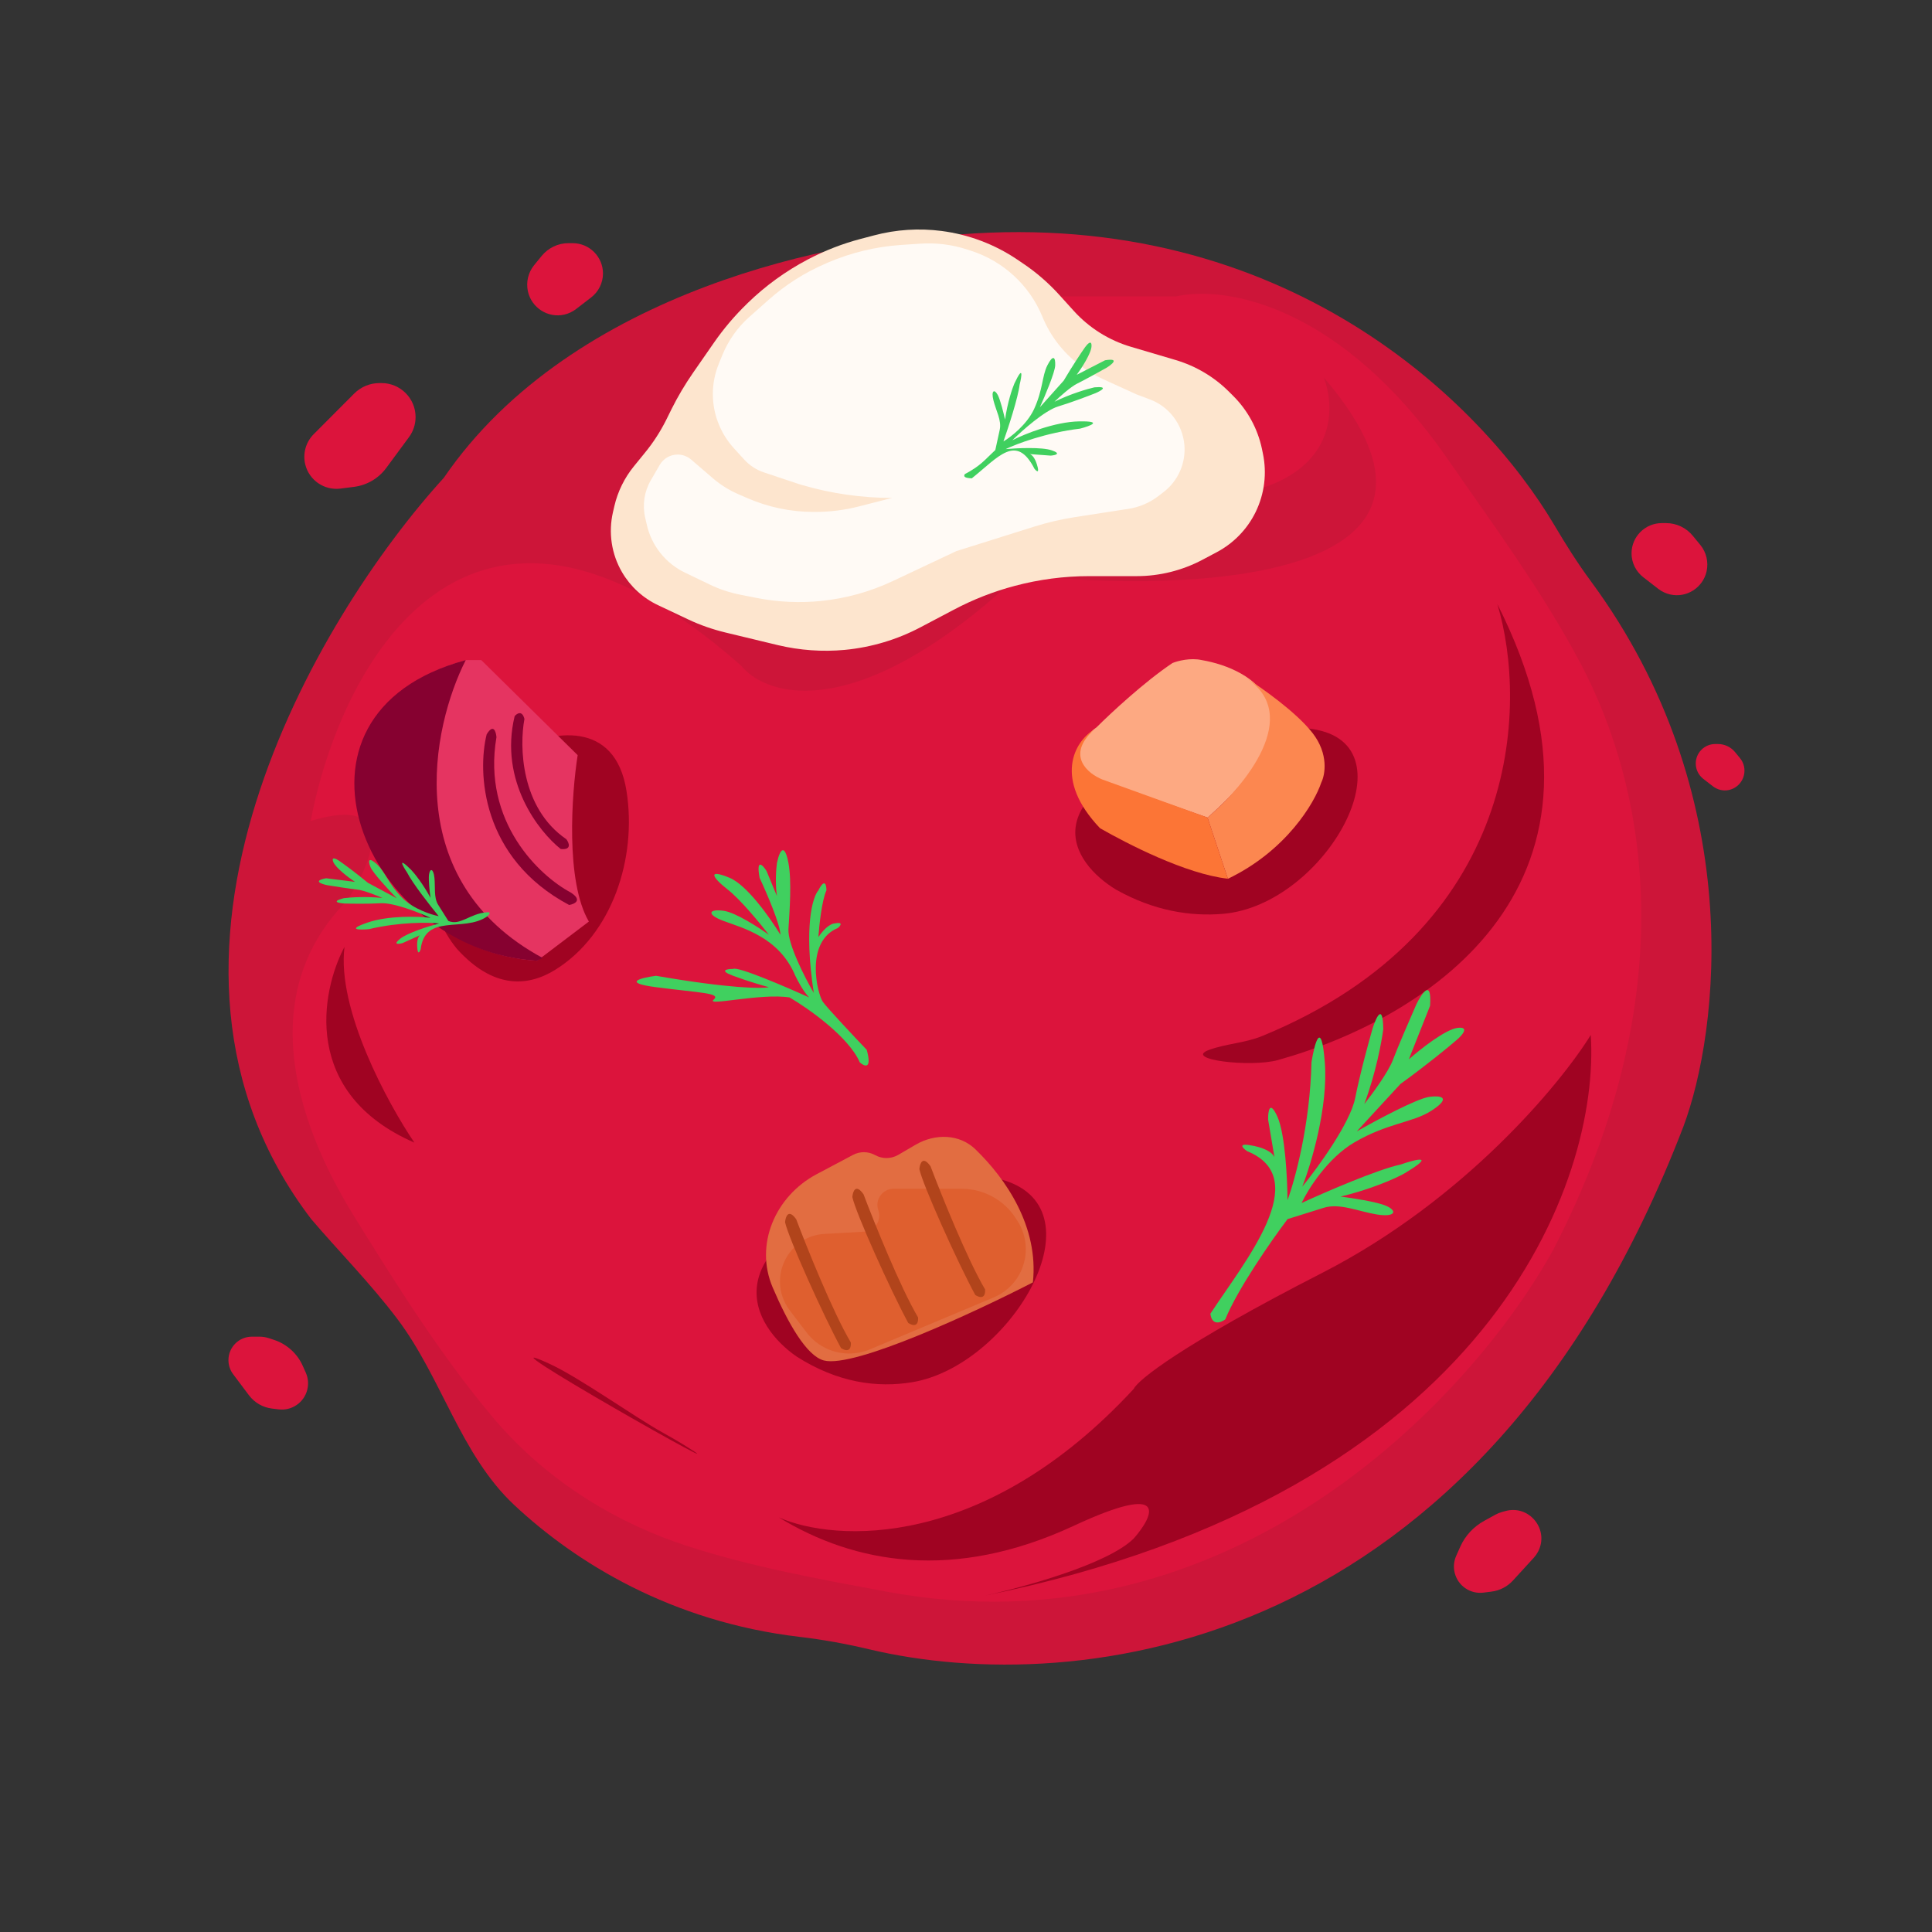
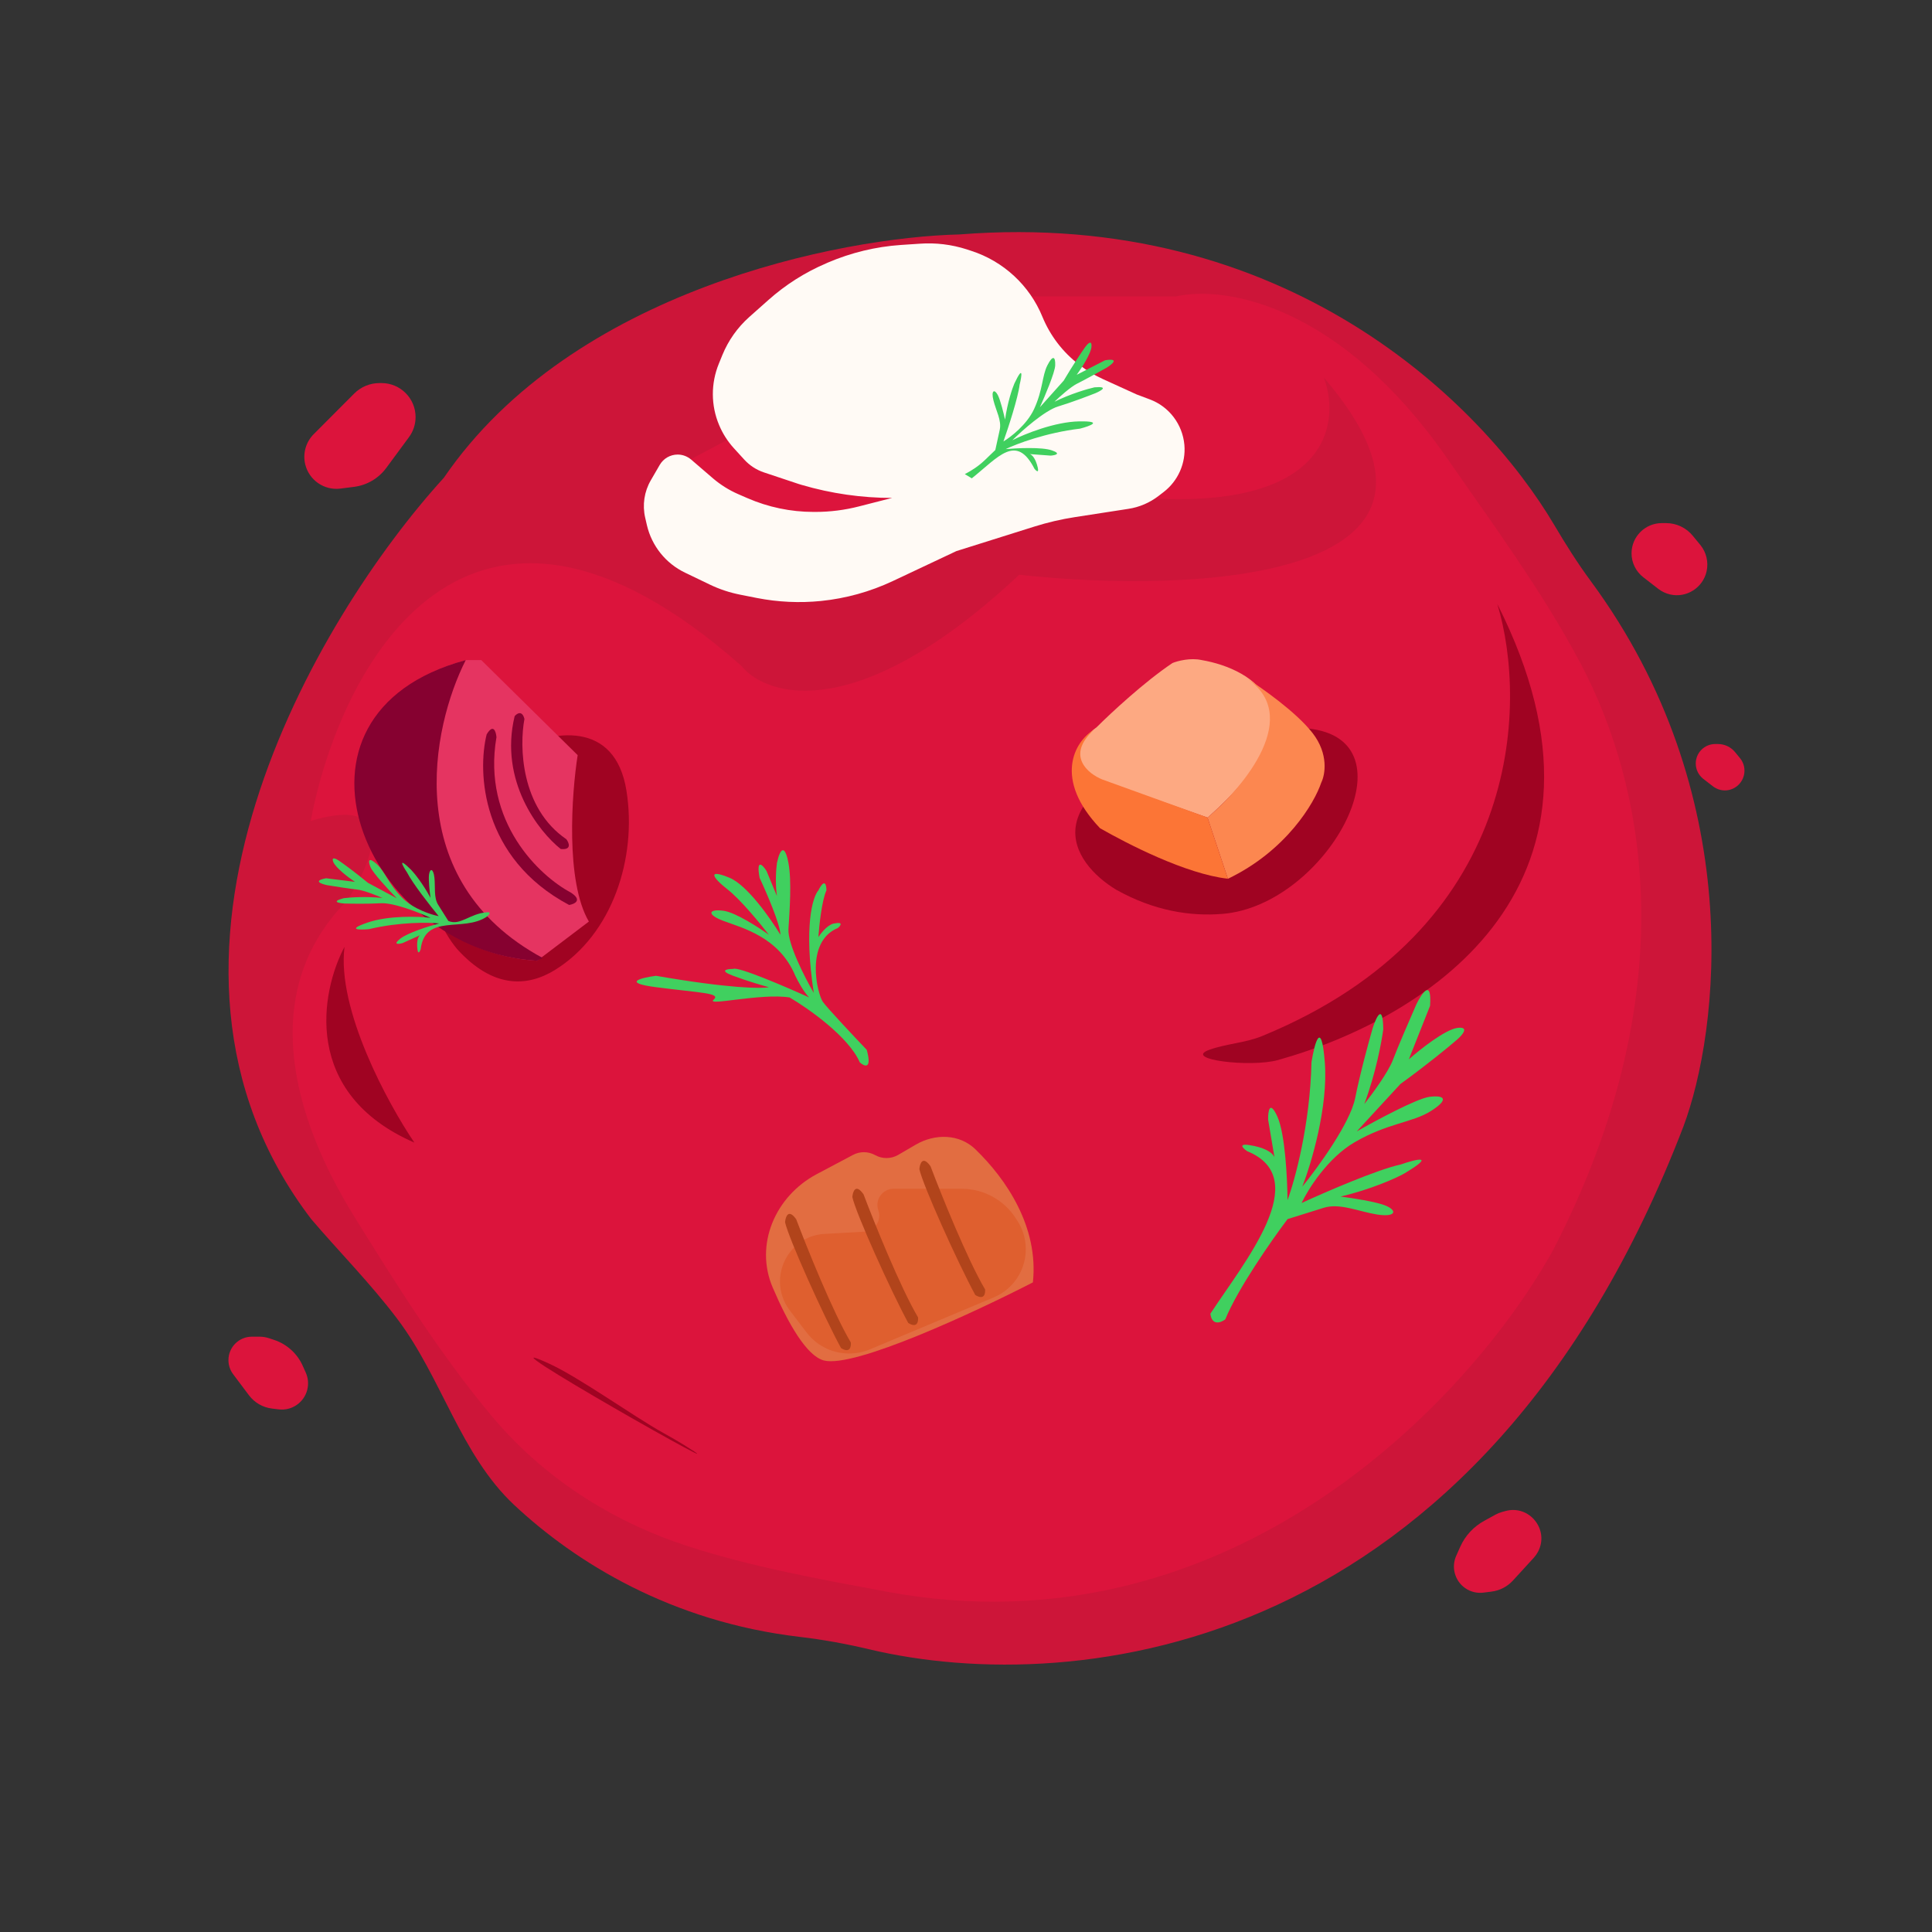
<svg xmlns="http://www.w3.org/2000/svg" width="29" height="29" viewBox="0 0 29 29" fill="none">
  <rect x="0" y="0" width="29" height="29" fill="#333333" stroke="none" />
  <path d="M6.662 7.172C8.592 4.351 12.626 3.561 14.402 3.519C19.295 3.132 22.243 6.039 23.334 7.887C23.503 8.173 23.68 8.454 23.877 8.721C26.235 11.916 25.805 15.48 25.268 16.911C22.224 24.843 16.157 25.494 13.049 24.757C12.704 24.675 12.355 24.611 12.002 24.57C10.075 24.343 8.64 23.454 7.717 22.589C6.912 21.834 6.63 20.68 5.965 19.799C5.562 19.264 5.06 18.757 4.67 18.297C1.699 14.401 4.76 9.257 6.662 7.172Z" fill="#CD1539" />
  <path d="M11.125 9.992C6.997 6.348 5.098 10.027 4.664 12.322C6.007 11.918 5.587 12.951 5.21 13.518C3.837 14.904 4.421 16.811 5.308 18.245C5.944 19.273 6.599 20.319 7.375 21.248C8.248 22.294 9.349 22.891 10.303 23.202C11.277 23.52 12.303 23.704 13.31 23.892C18.459 24.849 22.072 21.004 23.312 18.765C25.304 14.916 24.71 11.815 23.722 9.953C23.154 8.881 22.419 7.885 21.728 6.888C20.144 4.603 18.419 4.275 17.648 4.45H14.963L10.307 6.927C11.202 7.585 13.218 8.757 14.124 8.186C15.031 7.616 16.236 7.445 16.725 7.431C19.897 7.8 20.145 6.409 19.872 5.668C22.49 8.724 17.914 8.914 15.299 8.627C12.899 10.877 11.516 10.474 11.125 9.992Z" fill="#DC143C" />
-   <path d="M17.019 20.846C14.771 23.28 12.53 23.148 11.691 22.777C12.824 23.469 14.313 23.742 16.117 22.903C17.561 22.231 17.32 22.749 17.019 23.092C16.633 23.478 15.362 23.826 14.775 23.952C22.393 22.407 24.018 17.697 23.878 15.535C23.424 16.27 21.982 18.012 19.851 19.104C17.72 20.195 17.075 20.72 17.019 20.846Z" fill="#A00322" />
  <path d="M10.262 21.686C10.172 21.631 10.068 21.57 9.957 21.509C9.512 21.263 8.701 20.678 8.239 20.467C6.963 19.882 11.455 22.425 10.262 21.686Z" fill="#A00322" />
  <path d="M18.946 15.551C22.839 13.952 22.936 10.593 22.476 9.068C24.589 13.252 21.47 15.272 19.182 15.912C18.772 16.026 17.75 15.904 18.149 15.759C18.411 15.664 18.688 15.657 18.946 15.551Z" fill="#A00322" />
  <path d="M5.171 14.213C4.815 14.885 4.525 16.413 6.22 17.151C5.822 16.564 5.054 15.153 5.171 14.213Z" fill="#A00322" />
  <path d="M19.705 10.944C19.168 10.862 18.5 10.959 18.001 11.091C15.395 11.933 16.085 12.952 16.756 13.356C17.318 13.67 17.863 13.759 18.358 13.717C19.895 13.586 21.23 11.177 19.705 10.944Z" fill="#A00322" />
  <path d="M18.126 12.273C19.912 10.696 18.812 10.04 18.038 9.908C17.869 9.87 17.675 9.921 17.6 9.952C17.18 10.232 16.666 10.711 16.462 10.915C15.936 11.301 16.272 11.601 16.505 11.703L18.126 12.273Z" fill="#FDA982" />
  <path d="M19.701 11.002C19.456 10.687 18.928 10.316 18.694 10.17C19.57 10.73 18.68 11.805 18.125 12.272L18.431 13.191C19.307 12.771 19.731 12.053 19.833 11.746C19.891 11.63 19.947 11.317 19.701 11.002Z" fill="#FC8750" />
  <path d="M18.125 12.271L18.431 13.19C17.801 13.12 16.921 12.666 16.512 12.432C15.811 11.697 16.125 11.132 16.417 10.957C15.997 11.342 16.329 11.614 16.548 11.701L18.125 12.271Z" fill="#FC7536" />
  <path d="M9.404 11.873C9.234 10.796 8.281 10.959 7.687 11.269C5.958 12.375 6.415 13.713 6.86 14.244C7.395 14.836 7.907 14.82 8.331 14.559C9.194 14.025 9.563 12.875 9.404 11.873Z" fill="#A00322" />
  <path d="M8.839 13.833C8.486 13.229 8.58 11.916 8.671 11.335L7.224 9.908H6.993C4.056 10.706 5.525 14.274 8.063 14.421L8.839 13.833Z" fill="#E53461" />
  <path d="M8.145 14.379C5.997 13.22 6.48 10.916 6.991 9.908C3.97 10.727 5.481 14.274 8.061 14.421L8.145 14.379Z" fill="#860130" />
  <path d="M7.725 10.75C7.49 11.724 8.089 12.485 8.417 12.744C8.585 12.761 8.543 12.653 8.501 12.597C7.813 12.127 7.795 11.198 7.872 10.792C7.838 10.658 7.76 10.708 7.725 10.75Z" fill="#860130" />
  <path d="M7.305 11.023C7.406 10.855 7.445 10.981 7.452 11.065C7.234 12.341 8.103 13.15 8.564 13.395C8.749 13.512 8.627 13.57 8.543 13.584C7.217 12.879 7.165 11.583 7.305 11.023Z" fill="#860130" />
-   <path d="M9.516 6.998L9.682 6.794C9.804 6.645 9.909 6.483 9.996 6.311L10.083 6.135C10.176 5.949 10.282 5.771 10.4 5.6L10.715 5.146C10.862 4.934 11.029 4.737 11.214 4.558L11.226 4.546C11.493 4.287 11.795 4.069 12.123 3.896L12.137 3.889C12.384 3.76 12.645 3.658 12.915 3.587L13.12 3.533C13.451 3.445 13.795 3.423 14.134 3.467C14.541 3.52 14.931 3.667 15.271 3.897L15.352 3.952C15.554 4.087 15.738 4.247 15.901 4.427L16.121 4.67C16.352 4.924 16.648 5.109 16.977 5.206L17.65 5.405C17.951 5.495 18.226 5.658 18.449 5.881L18.514 5.946C18.729 6.161 18.877 6.435 18.941 6.732L18.956 6.805C19.019 7.102 18.981 7.41 18.849 7.683C18.723 7.942 18.518 8.154 18.263 8.289L18.048 8.403C17.744 8.564 17.405 8.648 17.062 8.648H16.349C15.972 8.648 15.597 8.697 15.233 8.794C14.914 8.878 14.606 8.999 14.315 9.153L13.822 9.413C13.468 9.601 13.079 9.717 12.68 9.755C12.345 9.786 12.006 9.762 11.678 9.684L10.885 9.493C10.696 9.447 10.511 9.383 10.335 9.3L9.878 9.084C9.652 8.978 9.463 8.805 9.337 8.589C9.178 8.317 9.13 7.994 9.201 7.687L9.222 7.596C9.273 7.377 9.374 7.172 9.516 6.998Z" fill="#FDE5CE" />
  <path d="M10.843 5.329L10.79 5.459C10.669 5.755 10.67 6.086 10.794 6.38C10.847 6.507 10.921 6.623 11.013 6.725L11.17 6.897C11.251 6.986 11.353 7.053 11.467 7.091L11.986 7.264L12.035 7.279C12.475 7.408 12.932 7.474 13.391 7.474L12.895 7.601C12.681 7.656 12.461 7.684 12.241 7.684H12.211C11.869 7.684 11.53 7.613 11.216 7.476L11.078 7.416C10.943 7.357 10.817 7.278 10.704 7.182L10.374 6.898C10.317 6.85 10.246 6.823 10.172 6.823C10.061 6.823 9.959 6.882 9.903 6.978L9.769 7.209C9.67 7.379 9.64 7.581 9.685 7.773L9.71 7.882C9.783 8.195 9.993 8.457 10.283 8.596L10.653 8.774C10.8 8.845 10.955 8.896 11.114 8.927L11.361 8.976C11.678 9.038 12.002 9.053 12.323 9.021C12.697 8.983 13.061 8.882 13.401 8.722L14.356 8.272L15.523 7.905C15.723 7.842 15.928 7.794 16.136 7.762L16.938 7.638C17.102 7.613 17.256 7.547 17.388 7.446L17.466 7.386C17.684 7.219 17.802 6.951 17.778 6.677C17.75 6.369 17.549 6.103 17.259 5.995L17.062 5.921L16.557 5.691C16.433 5.635 16.315 5.564 16.206 5.48L16.193 5.47C15.951 5.284 15.763 5.037 15.647 4.755C15.454 4.283 15.061 3.92 14.575 3.764L14.511 3.743C14.284 3.67 14.045 3.641 13.807 3.658L13.521 3.677C13.143 3.703 12.773 3.793 12.425 3.942L12.401 3.953C12.084 4.088 11.791 4.274 11.534 4.503L11.246 4.759C11.07 4.916 10.932 5.111 10.843 5.329Z" fill="#FFFAF5" />
-   <path d="M14.587 7.18C14.986 6.861 15.254 6.501 15.528 7.037C15.559 7.075 15.609 7.116 15.565 6.973C15.531 6.865 15.488 6.826 15.458 6.816L15.771 6.839C15.839 6.834 15.937 6.811 15.788 6.76C15.639 6.708 15.265 6.726 15.096 6.741C15.255 6.664 15.699 6.495 16.212 6.434C16.361 6.395 16.569 6.319 16.2 6.325C15.831 6.331 15.377 6.516 15.196 6.608C15.341 6.464 15.681 6.162 15.883 6.101C16.085 6.04 16.341 5.942 16.445 5.901C16.531 5.864 16.649 5.795 16.428 5.814C16.329 5.836 16.07 5.911 15.828 6.03C15.902 5.958 16.074 5.804 16.169 5.758C16.264 5.712 16.502 5.58 16.61 5.52C16.695 5.467 16.811 5.371 16.587 5.408L16.162 5.626C16.235 5.526 16.381 5.301 16.384 5.197C16.388 5.093 16.321 5.164 16.287 5.212C16.236 5.284 16.101 5.486 15.966 5.714L15.609 6.113C15.684 5.947 15.836 5.588 15.839 5.484C15.844 5.354 15.804 5.322 15.722 5.483C15.64 5.644 15.656 5.85 15.521 6.142C15.412 6.376 15.17 6.562 15.062 6.626C15.134 6.423 15.282 5.969 15.305 5.774C15.337 5.646 15.365 5.463 15.226 5.757C15.195 5.829 15.123 6.039 15.086 6.298C15.066 6.207 15.017 6.005 14.977 5.929C14.927 5.835 14.874 5.859 14.912 6.01C14.95 6.162 15.036 6.311 15.007 6.448L14.94 6.755C14.783 6.9 14.726 6.988 14.482 7.117C14.458 7.155 14.484 7.176 14.587 7.18Z" fill="#40D05F" />
+   <path d="M14.587 7.18C14.986 6.861 15.254 6.501 15.528 7.037C15.559 7.075 15.609 7.116 15.565 6.973C15.531 6.865 15.488 6.826 15.458 6.816L15.771 6.839C15.839 6.834 15.937 6.811 15.788 6.76C15.639 6.708 15.265 6.726 15.096 6.741C15.255 6.664 15.699 6.495 16.212 6.434C16.361 6.395 16.569 6.319 16.2 6.325C15.831 6.331 15.377 6.516 15.196 6.608C15.341 6.464 15.681 6.162 15.883 6.101C16.085 6.04 16.341 5.942 16.445 5.901C16.531 5.864 16.649 5.795 16.428 5.814C16.329 5.836 16.07 5.911 15.828 6.03C15.902 5.958 16.074 5.804 16.169 5.758C16.264 5.712 16.502 5.58 16.61 5.52C16.695 5.467 16.811 5.371 16.587 5.408L16.162 5.626C16.235 5.526 16.381 5.301 16.384 5.197C16.388 5.093 16.321 5.164 16.287 5.212C16.236 5.284 16.101 5.486 15.966 5.714L15.609 6.113C15.684 5.947 15.836 5.588 15.839 5.484C15.844 5.354 15.804 5.322 15.722 5.483C15.64 5.644 15.656 5.85 15.521 6.142C15.412 6.376 15.17 6.562 15.062 6.626C15.134 6.423 15.282 5.969 15.305 5.774C15.337 5.646 15.365 5.463 15.226 5.757C15.195 5.829 15.123 6.039 15.086 6.298C15.066 6.207 15.017 6.005 14.977 5.929C14.927 5.835 14.874 5.859 14.912 6.01C14.95 6.162 15.036 6.311 15.007 6.448L14.94 6.755C14.783 6.9 14.726 6.988 14.482 7.117Z" fill="#40D05F" />
  <path d="M7.308 13.759C6.955 13.999 6.381 13.704 6.314 14.25C6.299 14.292 6.269 14.344 6.262 14.207C6.257 14.104 6.282 14.056 6.304 14.038L6.043 14.156C5.984 14.173 5.892 14.184 6.004 14.093C6.116 14.002 6.442 13.9 6.592 13.861C6.432 13.844 5.997 13.838 5.538 13.947C5.397 13.96 5.195 13.959 5.514 13.849C5.833 13.739 6.28 13.755 6.464 13.777C6.295 13.7 5.909 13.547 5.716 13.558C5.524 13.569 5.273 13.565 5.171 13.562C5.086 13.557 4.963 13.535 5.159 13.482C5.251 13.47 5.496 13.453 5.741 13.479C5.655 13.441 5.459 13.363 5.363 13.353C5.267 13.343 5.022 13.305 4.911 13.287C4.82 13.268 4.691 13.222 4.895 13.183L5.328 13.237C5.234 13.175 5.039 13.027 5.003 12.939C4.967 12.851 5.047 12.89 5.091 12.921C5.158 12.967 5.337 13.098 5.524 13.252L5.955 13.483C5.839 13.363 5.596 13.103 5.561 13.015C5.516 12.905 5.541 12.864 5.661 12.976C5.782 13.089 5.832 13.271 6.04 13.479C6.207 13.646 6.473 13.73 6.585 13.752C6.46 13.6 6.191 13.256 6.11 13.096C6.043 12.996 5.961 12.848 6.172 13.057C6.222 13.109 6.349 13.267 6.462 13.477C6.45 13.393 6.429 13.204 6.44 13.126C6.454 13.03 6.506 13.034 6.521 13.176C6.536 13.318 6.509 13.473 6.577 13.581L6.73 13.824C6.91 13.899 7.049 13.714 7.305 13.694C7.352 13.688 7.374 13.706 7.308 13.759Z" fill="#40D05F" />
  <path d="M18.168 19.72C18.673 18.945 19.729 17.689 18.721 17.28C18.647 17.23 18.564 17.144 18.829 17.202C19.029 17.246 19.107 17.317 19.13 17.37L19.035 16.807C19.032 16.683 19.057 16.501 19.175 16.763C19.292 17.026 19.324 17.706 19.326 18.014C19.437 17.715 19.665 16.882 19.686 15.942C19.731 15.664 19.833 15.276 19.886 15.946C19.938 16.616 19.682 17.469 19.548 17.812C19.781 17.526 20.265 16.86 20.341 16.485C20.416 16.109 20.548 15.628 20.604 15.434C20.656 15.271 20.759 15.046 20.763 15.45C20.74 15.633 20.651 16.114 20.478 16.573C20.594 16.427 20.841 16.09 20.908 15.91C20.975 15.731 21.171 15.278 21.261 15.073C21.341 14.909 21.494 14.683 21.466 15.097L21.147 15.901C21.313 15.754 21.692 15.453 21.878 15.429C22.064 15.406 21.949 15.539 21.868 15.608C21.747 15.713 21.408 15.991 21.021 16.271L20.365 16.983C20.651 16.82 21.269 16.488 21.456 16.464C21.688 16.435 21.753 16.503 21.478 16.677C21.203 16.852 20.831 16.855 20.329 17.148C19.928 17.383 19.634 17.852 19.537 18.058C19.889 17.895 20.68 17.553 21.027 17.479C21.251 17.401 21.575 17.32 21.071 17.619C20.946 17.688 20.581 17.852 20.123 17.961C20.29 17.982 20.661 18.038 20.804 18.099C20.981 18.175 20.947 18.274 20.669 18.23C20.391 18.185 20.108 18.054 19.868 18.13L19.327 18.299C19.094 18.608 18.581 19.34 18.392 19.804C18.328 19.853 18.192 19.906 18.168 19.72Z" fill="#40D05F" />
  <path d="M12.906 15.947C12.741 15.564 12.134 15.137 11.852 14.972C11.42 14.904 10.59 15.109 10.711 15.006C10.832 14.904 10.504 14.904 9.847 14.818C9.321 14.75 9.628 14.676 9.847 14.647C10.953 14.839 11.437 14.841 11.541 14.818C11.454 14.795 11.226 14.729 11.005 14.647C10.784 14.565 10.913 14.544 11.005 14.544C11.074 14.503 11.794 14.812 12.146 14.972C12.063 14.89 11.973 14.721 11.938 14.647C11.696 14.066 11.143 13.929 10.867 13.826C10.59 13.724 10.642 13.638 10.867 13.672C11.046 13.7 11.391 13.923 11.541 14.031C11.414 13.866 11.112 13.498 10.918 13.348C10.677 13.159 10.625 13.04 10.953 13.177C11.216 13.286 11.57 13.792 11.714 14.031C11.714 13.881 11.506 13.399 11.402 13.177C11.347 12.876 11.449 12.983 11.506 13.074L11.662 13.45C11.634 13.259 11.65 13.04 11.662 12.954C11.714 12.715 11.783 12.681 11.835 12.954C11.886 13.228 11.852 13.672 11.835 13.946C11.821 14.165 12.082 14.676 12.215 14.904C12.063 13.905 12.198 13.462 12.284 13.365C12.381 13.173 12.405 13.285 12.405 13.365C12.336 13.515 12.296 13.895 12.284 14.066C12.395 13.902 12.492 13.861 12.526 13.861C12.664 13.833 12.618 13.895 12.578 13.929C12.077 14.134 12.267 14.921 12.353 15.04C12.422 15.136 12.82 15.559 13.01 15.758C13.093 16.059 12.976 16.009 12.906 15.947Z" fill="#40D05F" />
  <path d="M5.315 5.909L4.709 6.517C4.59 6.636 4.542 6.809 4.582 6.972C4.641 7.209 4.867 7.364 5.109 7.334L5.313 7.308C5.507 7.284 5.682 7.181 5.798 7.024L6.138 6.563C6.203 6.476 6.238 6.369 6.238 6.26C6.238 5.979 6.009 5.75 5.727 5.75H5.697C5.554 5.75 5.416 5.807 5.315 5.909Z" fill="#DC143C" />
  <path d="M3.781 20.064H3.895C3.944 20.064 3.994 20.072 4.041 20.088L4.113 20.112C4.305 20.175 4.462 20.317 4.544 20.501L4.59 20.604C4.626 20.684 4.634 20.775 4.612 20.861C4.564 21.053 4.379 21.18 4.182 21.155L4.082 21.143C3.945 21.126 3.821 21.055 3.738 20.945L3.5 20.628C3.454 20.567 3.429 20.493 3.429 20.416C3.429 20.222 3.586 20.064 3.781 20.064Z" fill="#DC143C" />
  <path d="M22.594 22.682L22.544 22.696C22.511 22.705 22.48 22.718 22.45 22.734L22.279 22.828C22.12 22.915 21.993 23.051 21.919 23.217L21.858 23.354C21.822 23.435 21.814 23.525 21.836 23.611C21.885 23.804 22.069 23.93 22.266 23.906L22.385 23.891C22.511 23.876 22.627 23.816 22.712 23.722L23.024 23.381C23.049 23.353 23.07 23.323 23.087 23.291C23.26 22.959 22.954 22.581 22.594 22.682Z" fill="#DC143C" />
-   <path d="M8.131 3.841L8.016 3.982C7.928 4.091 7.894 4.236 7.924 4.373C7.978 4.62 8.225 4.779 8.472 4.722C8.535 4.707 8.595 4.679 8.647 4.639L8.873 4.465C8.985 4.379 9.051 4.246 9.051 4.105C9.051 3.854 8.847 3.65 8.596 3.65H8.532C8.377 3.65 8.229 3.721 8.131 3.841Z" fill="#DC143C" />
  <path d="M25.41 8.043L25.525 8.183C25.613 8.292 25.647 8.437 25.617 8.574C25.563 8.821 25.316 8.98 25.069 8.923C25.006 8.909 24.946 8.88 24.894 8.841L24.668 8.666C24.556 8.58 24.49 8.447 24.49 8.306C24.49 8.055 24.694 7.852 24.945 7.852H25.009C25.164 7.852 25.312 7.922 25.41 8.043Z" fill="#DC143C" />
  <path d="M26.045 11.291L26.119 11.381C26.176 11.451 26.198 11.544 26.178 11.632C26.143 11.791 25.985 11.894 25.826 11.857C25.785 11.848 25.747 11.829 25.713 11.804L25.568 11.692C25.496 11.636 25.454 11.551 25.454 11.46C25.454 11.299 25.585 11.168 25.746 11.168H25.787C25.887 11.168 25.982 11.213 26.045 11.291Z" fill="#DC143C" />
-   <path d="M15.143 17.741C14.585 17.533 13.767 17.653 13.182 17.828C10.625 18.771 11.302 19.912 11.96 20.364C12.574 20.755 13.167 20.835 13.695 20.747C15.13 20.508 16.506 18.251 15.143 17.741Z" fill="#A00322" />
  <path d="M12.803 17.336L12.258 17.625C11.638 17.955 11.322 18.681 11.599 19.327C11.828 19.863 12.107 20.352 12.366 20.421C12.819 20.542 14.647 19.69 15.504 19.249C15.594 18.413 15.098 17.693 14.642 17.252C14.401 17.018 14.035 17.013 13.745 17.182L13.483 17.335C13.376 17.397 13.245 17.399 13.137 17.339C13.033 17.281 12.907 17.28 12.803 17.336Z" fill="#E26D41" />
  <path d="M11.861 18.793L11.854 18.801C11.659 19.058 11.659 19.413 11.854 19.669L12.108 20.002C12.279 20.226 12.555 20.343 12.835 20.312C12.911 20.304 12.986 20.285 13.056 20.255L14.917 19.474C15.252 19.334 15.446 18.983 15.387 18.624C15.371 18.522 15.334 18.425 15.279 18.337L15.255 18.299C15.079 18.016 14.769 17.844 14.436 17.844H13.412C13.246 17.844 13.129 18.009 13.184 18.166C13.238 18.318 13.131 18.479 12.97 18.488L12.372 18.522C12.17 18.533 11.983 18.632 11.861 18.793Z" fill="#DF5F2F" />
  <path d="M11.784 18.346C11.835 18.581 12.351 19.732 12.624 20.235C12.758 20.319 12.778 20.214 12.771 20.151C12.502 19.697 12.113 18.73 11.952 18.303C11.835 18.136 11.791 18.262 11.784 18.346Z" fill="#B1441B" />
  <path d="M12.794 17.968C12.844 18.204 13.361 19.355 13.633 19.858C13.768 19.942 13.787 19.837 13.78 19.774C13.512 19.32 13.123 18.353 12.962 17.927C12.844 17.759 12.801 17.884 12.794 17.968Z" fill="#B1441B" />
  <path d="M13.8 17.549C13.85 17.784 14.367 18.935 14.639 19.438C14.774 19.522 14.793 19.417 14.786 19.354C14.518 18.9 14.129 17.933 13.968 17.507C13.85 17.339 13.807 17.465 13.8 17.549Z" fill="#B1441B" />
</svg>